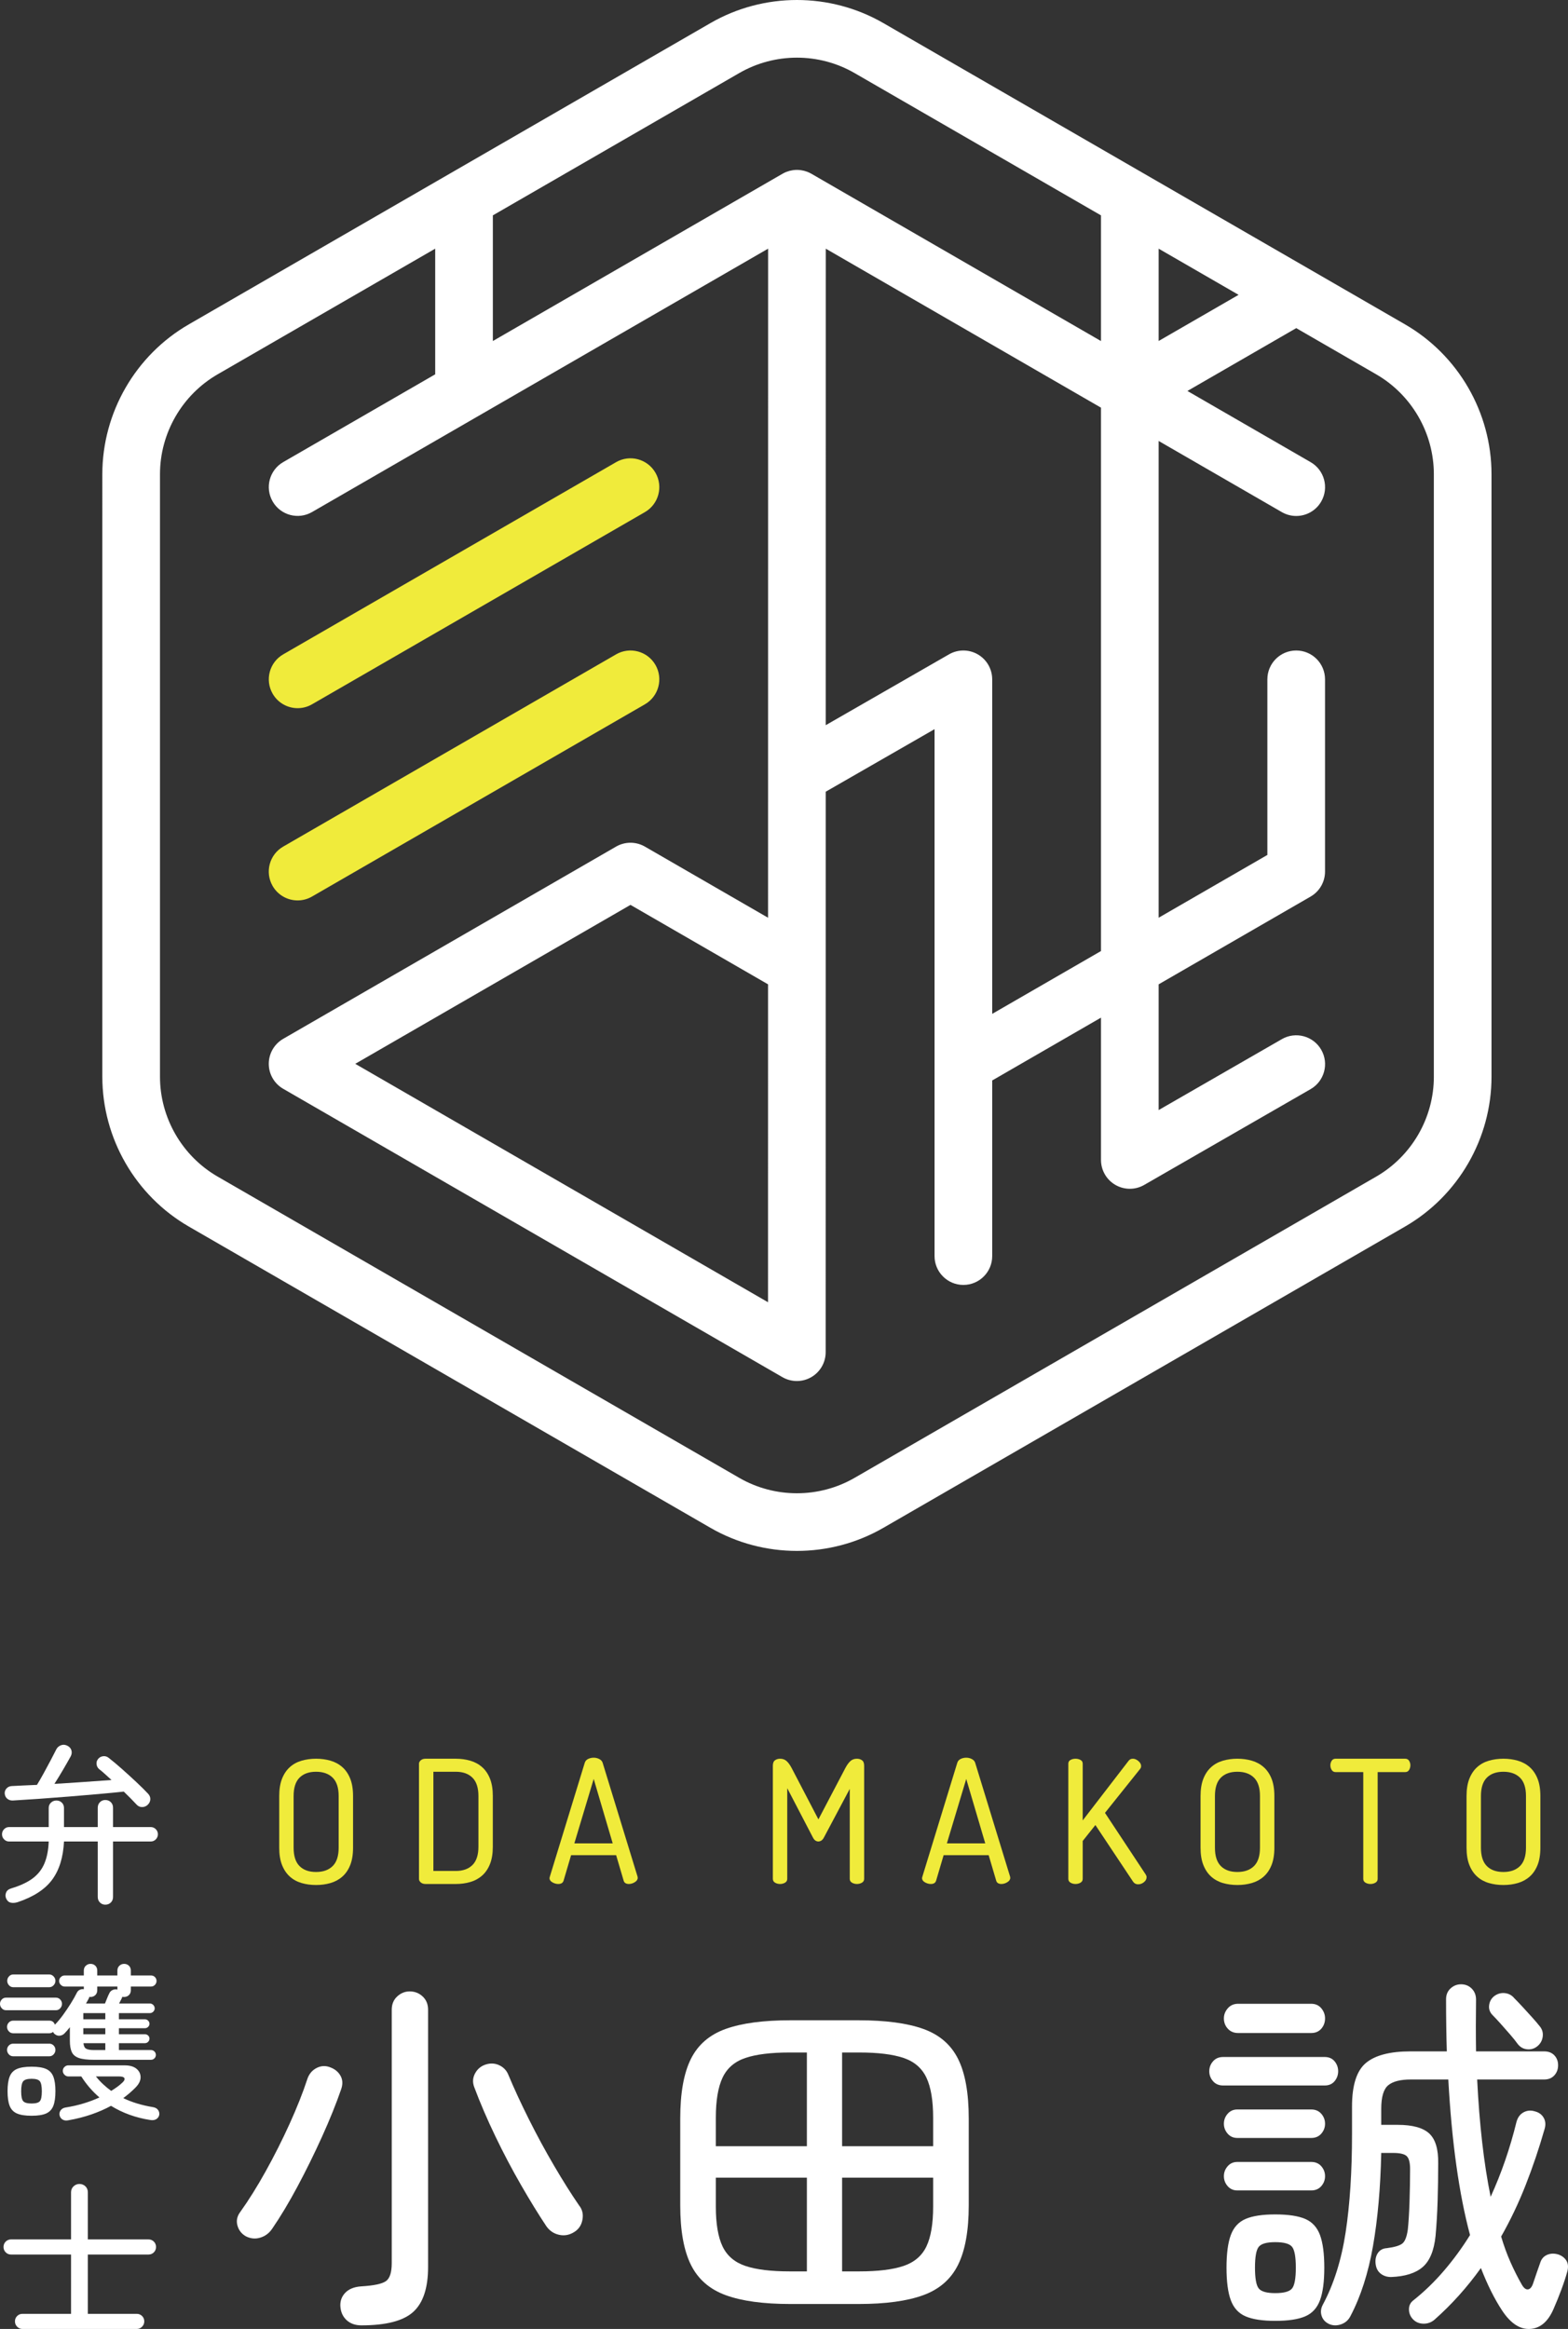
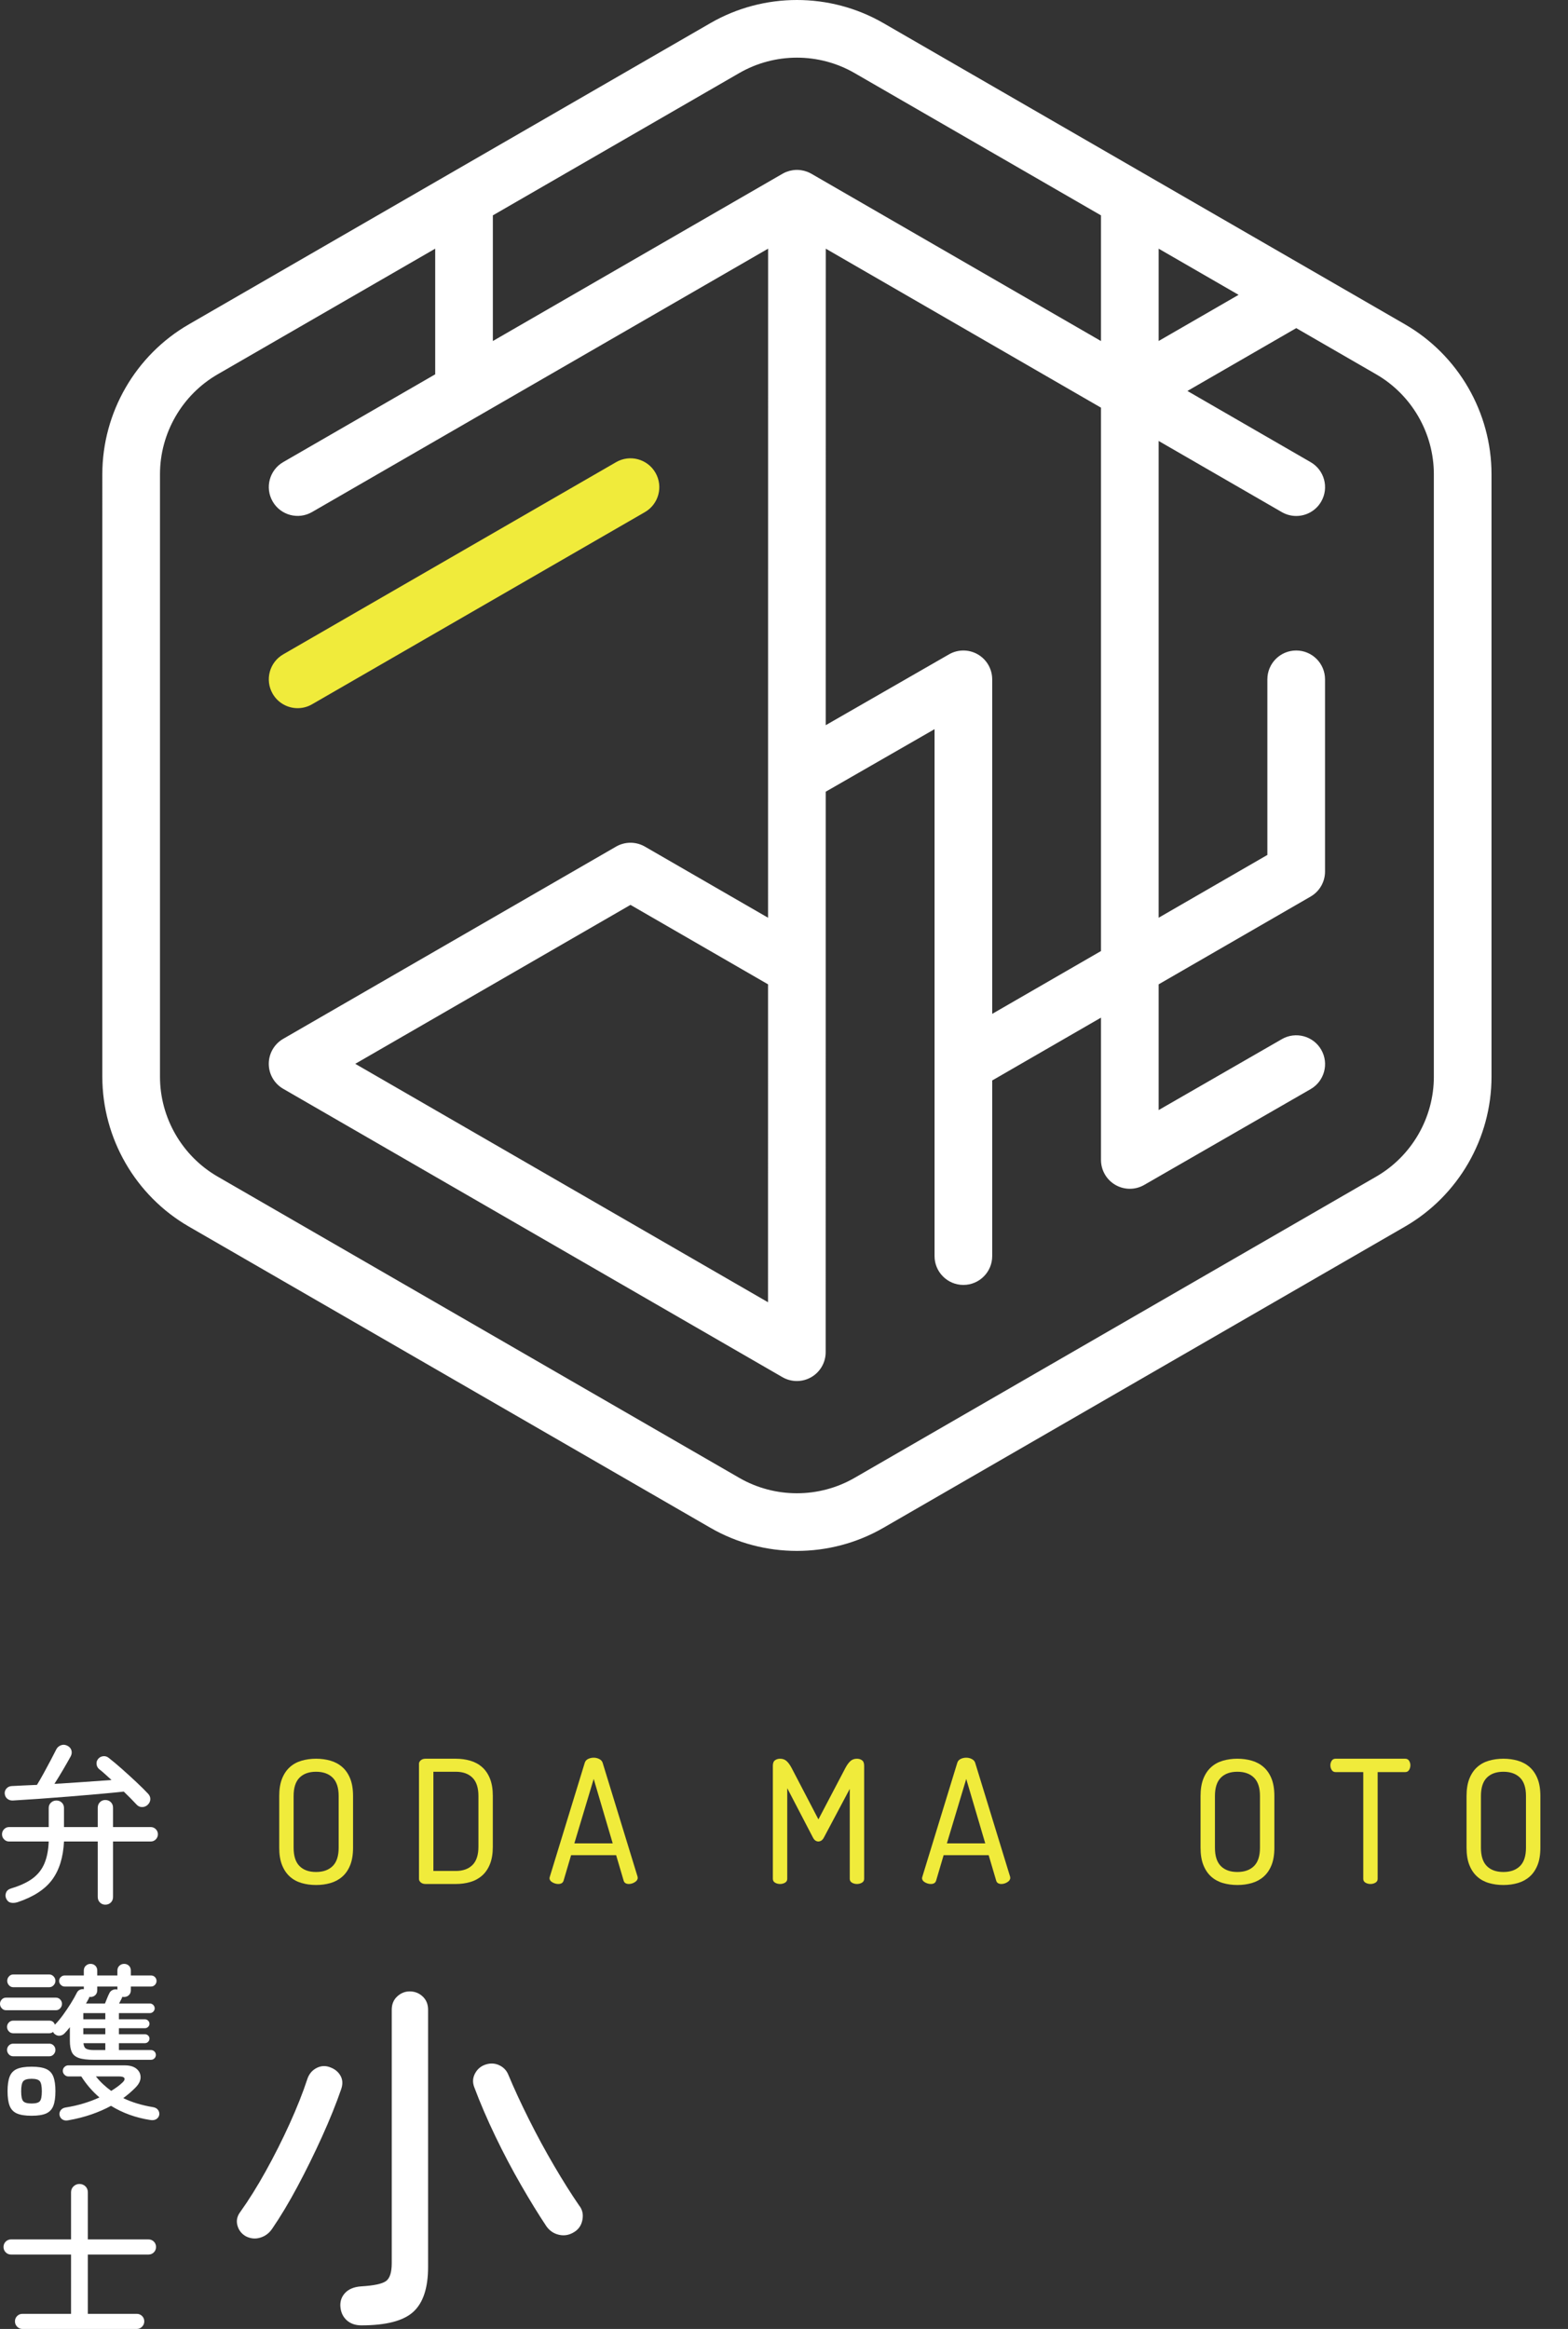
<svg xmlns="http://www.w3.org/2000/svg" id="_レイヤー_2" data-name="レイヤー 2" width="332.635mm" height="493.889mm" viewBox="0 0 942.901 1400">
  <rect x="0" y="0" width="942.901" height="1400" fill="#333333" stroke="none" />
  <g id="vertical_color2">
    <g>
      <g>
        <path d="M178.992,425.698c-5.992,0-11.819-3.109-15.03-8.673-4.785-8.293-1.943-18.893,6.348-23.678l200.158-115.523c8.285-4.788,18.893-1.947,23.68,6.348,4.785,8.293,1.943,18.893-6.35,23.678l-200.157,115.523c-2.728,1.577-5.708,2.325-8.649,2.325Z" fill="#f0eb3b" stroke-width="0" />
-         <path d="M178.974,541.265c-5.992,0-11.818-3.109-15.029-8.671-4.787-8.293-1.945-18.893,6.346-23.681l200.175-115.559c8.288-4.791,18.896-1.944,23.681,6.346,4.787,8.293,1.945,18.893-6.346,23.681l-200.175,115.559c-2.73,1.577-5.711,2.325-8.652,2.325Z" fill="#f0eb3b" stroke-width="0" />
        <path d="M844.897,194.985L531.218,13.889c-32.081-18.521-71.937-18.518-104.012.003L113.541,194.985c-32.078,18.523-52.005,53.04-52.005,90.078l-.001,362.166c0,37.041,19.927,71.557,52.007,90.081l313.666,181.096c16.041,9.26,34.022,13.89,52.007,13.888,17.98,0,35.965-4.627,52.003-13.885l313.677-181.084c32.081-18.518,52.011-53.037,52.011-90.081v-362.177c0-37.041-19.929-71.557-52.008-90.081ZM588.004,393.368c-5.358-3.098-11.959-3.112-17.32-.025l-74.141,42.589.025-286.448,165.499,95.569v326.645l-65.412,37.765v-201.091c0-6.188-3.297-11.904-8.651-15.005ZM744.806,177.235l-48.068,27.747v-55.498l48.068,27.751ZM444.541,43.919c10.694-6.176,22.682-9.263,34.673-9.263,11.987,0,23.978,3.087,34.668,9.26l148.185,85.552v75.546l-174.163-100.573c-.045-.026-.094-.043-.14-.068-.611-.346-1.241-.662-1.896-.933-.053-.022-.108-.037-.161-.059-.581-.234-1.179-.432-1.789-.603-.181-.051-.362-.095-.543-.14-.498-.122-1.003-.221-1.517-.299-.193-.03-.384-.065-.578-.088-.64-.075-1.289-.123-1.949-.126-.064-.001-.128-.001-.192,0-.661.004-1.31.051-1.951.126-.193.023-.384.059-.576.088-.514.078-1.02.177-1.518.299-.181.044-.362.089-.542.139-.613.172-1.215.371-1.799.607-.05.02-.101.034-.15.055-.656.272-1.287.588-1.9.935-.045.025-.093.042-.138.068l-174.194,100.561v-75.539l148.168-85.544ZM862.234,647.243c0,24.697-13.285,47.707-34.674,60.054l-313.677,181.084c-21.385,12.341-47.955,12.344-69.34-.003l-313.666-181.096c-21.386-12.347-34.671-35.36-34.671-60.054l.001-362.166c0-24.691,13.285-47.704,34.671-60.051l130.824-75.531v75.536l-91.393,52.76c-8.291,4.785-11.132,15.389-6.346,23.681,4.787,8.293,15.393,11.137,23.68,6.346l274.254-158.323-.034,402.195-74.061-42.758c-5.364-3.098-11.972-3.101-17.336,0l-200.175,115.559c-5.364,3.095-8.668,8.82-8.668,15.013s3.304,11.915,8.666,15.013l300.217,173.35c2.683,1.549,5.676,2.322,8.669,2.322,2.992,0,5.986-.773,8.666-2.322,5.364-3.095,8.669-8.817,8.669-15.011l.02-230.32c.024-.533.024-1.064,0-1.594l.009-105.01,65.444-37.597v200.698c-.012.409-.017.818,0,1.229v114.823c0,9.574,7.762,17.336,17.336,17.336s17.336-7.762,17.336-17.336v-105.575l65.412-37.765v85.541c0,6.19,3.3,11.91,8.657,15.008,2.685,1.552,5.683,2.328,8.679,2.328,2.985,0,5.97-.77,8.647-2.311l100.079-57.593c8.298-4.774,11.154-15.375,6.378-23.673-4.773-8.295-15.373-11.154-23.671-6.377l-74.097,42.642v-75.582l91.387-52.762c5.364-3.098,8.668-8.82,8.668-15.013v-115.568c0-9.574-7.762-17.336-17.336-17.336s-17.336,7.762-17.336,17.336v105.56l-65.384,37.749v-286.607l74.074,42.775c2.731,1.574,5.711,2.325,8.654,2.325,5.99,0,11.817-3.109,15.028-8.671,4.788-8.29,1.948-18.893-6.343-23.681l-74.11-42.796,65.438-37.774,48.082,27.759c21.387,12.347,34.673,35.36,34.673,60.054v362.177ZM461.859,591.709l-.016,191.106-248.213-143.321,165.504-95.546,82.725,47.76Z" fill="#fff" stroke-width="0" />
      </g>
      <g>
        <g>
          <path d="M147.701,1344.21c-2.553-1.498-4.203-3.676-4.954-6.532-.755-2.853-.152-5.554,1.802-8.111,4.958-6.908,10.026-15.018,15.208-24.332,5.182-9.313,9.988-18.85,14.419-28.614,4.427-9.764,7.997-18.774,10.701-27.036,1.051-3.004,2.929-5.182,5.633-6.536,2.705-1.35,5.482-1.423,8.334-.224,2.705,1.051,4.693,2.743,5.971,5.068,1.275,2.333,1.388,4.996.338,8.001-3.004,8.71-6.836,18.213-11.491,28.501-4.655,10.288-9.575,20.276-14.757,29.965-5.182,9.689-10.25,18.137-15.208,25.348-1.802,2.701-4.207,4.503-7.208,5.406-3.008.899-5.937.603-8.79-.903ZM217.324,1397.835c-3.608,0-6.536-1.017-8.79-3.042-2.253-2.03-3.528-4.696-3.828-8.001-.303-3.304.637-6.115,2.815-8.448,2.177-2.325,5.368-3.638,9.575-3.941,7.663-.451,12.651-1.498,14.984-3.156,2.325-1.65,3.49-5.254,3.49-10.812v-152.306c0-3.304,1.089-5.971,3.27-8.001,2.174-2.026,4.693-3.042,7.545-3.042,3.004,0,5.595,1.017,7.773,3.042,2.177,2.03,3.266,4.696,3.266,8.001v154.559c0,12.613-2.967,21.627-8.9,27.036-5.933,5.406-16.335,8.111-31.202,8.111ZM345.294,1341.732c-2.853,1.802-5.857,2.367-9.01,1.688-3.156-.675-5.713-2.363-7.663-5.068-4.806-7.208-9.912-15.508-15.318-24.897-5.41-9.385-10.557-19.15-15.436-29.29-4.882-10.136-9.123-20.011-12.727-29.627-1.055-2.849-.869-5.592.561-8.221,1.426-2.629,3.566-4.397,6.422-5.296,2.849-.903,5.554-.751,8.111.451,2.553,1.203,4.355,3.08,5.406,5.63,3.456,8.262,7.583,17.204,12.393,26.813,4.806,9.613,9.874,18.964,15.208,28.049,5.33,9.089,10.326,17.01,14.981,23.77,1.95,2.405,2.629,5.262,2.03,8.562-.603,3.308-2.253,5.785-4.958,7.435Z" fill="#fff" stroke-width="0" />
-           <path d="M475.294,1384.99c-16.221,0-29.176-1.768-38.864-5.292-9.689-3.528-16.672-9.613-20.952-18.251-4.283-8.638-6.422-20.538-6.422-35.712v-52.271c0-15.318,2.14-27.26,6.422-35.822,4.279-8.562,11.263-14.567,20.952-18.023,9.689-3.456,22.643-5.182,38.864-5.182h41.008c16.221,0,29.176,1.726,38.864,5.182,9.689,3.456,16.672,9.461,20.952,18.023,4.283,8.562,6.422,20.504,6.422,35.822v52.271c0,15.174-2.14,27.074-6.422,35.712-4.279,8.638-11.263,14.723-20.952,18.251-9.689,3.524-22.643,5.292-38.864,5.292h-41.008ZM430.458,1290.137h54.752v-56.326h-10.364c-11.267,0-20.132,1.093-26.589,3.266-6.46,2.181-11.039,6.123-13.744,11.832-2.701,5.709-4.055,13.74-4.055,24.104v17.124ZM474.846,1365.389h10.364v-56.326h-54.752v17.348c0,10.364,1.354,18.364,4.055,23.998,2.705,5.63,7.284,9.541,13.744,11.714,6.457,2.177,15.322,3.266,26.589,3.266ZM506.385,1290.137h54.752v-17.124c0-10.364-1.354-18.395-4.055-24.104-2.705-5.709-7.287-9.651-13.744-11.832-6.46-2.174-15.322-3.266-26.589-3.266h-10.364v56.326ZM506.385,1365.389h10.364c11.267,0,20.128-1.089,26.589-3.266,6.457-2.174,11.039-6.085,13.744-11.714,2.701-5.633,4.055-13.634,4.055-23.998v-17.348h-54.752v56.326Z" fill="#fff" stroke-width="0" />
-           <path d="M735.521,1253.64c-2.557,0-4.583-.865-6.081-2.591-1.506-1.726-2.253-3.718-2.253-5.971s.747-4.241,2.253-5.971c1.498-1.726,3.524-2.591,6.081-2.591h61.057c2.553,0,4.541.865,5.971,2.591,1.426,1.73,2.14,3.718,2.14,5.971s-.713,4.245-2.14,5.971c-1.43,1.726-3.418,2.591-5.971,2.591h-61.057ZM744.534,1222.097c-2.557,0-4.62-.861-6.199-2.591-1.574-1.726-2.363-3.794-2.363-6.195,0-2.253.789-4.283,2.363-6.085,1.578-1.802,3.642-2.705,6.199-2.705h43.933c2.553,0,4.583.903,6.085,2.705,1.498,1.802,2.253,3.831,2.253,6.085,0,2.401-.755,4.469-2.253,6.195-1.502,1.73-3.532,2.591-6.085,2.591h-43.933ZM744.083,1285.183c-2.405,0-4.359-.865-5.857-2.591-1.502-1.726-2.253-3.718-2.253-5.971s.751-4.241,2.253-5.971c1.498-1.726,3.452-2.591,5.857-2.591h44.384c2.553,0,4.583.865,6.085,2.591,1.498,1.73,2.253,3.718,2.253,5.971s-.755,4.245-2.253,5.971c-1.502,1.726-3.532,2.591-6.085,2.591h-44.384ZM744.083,1316.726c-2.405,0-4.359-.865-5.857-2.591-1.502-1.726-2.253-3.718-2.253-5.971s.751-4.245,2.253-5.971c1.498-1.726,3.452-2.591,5.857-2.591h44.384c2.553,0,4.583.865,6.085,2.591,1.498,1.726,2.253,3.718,2.253,5.971s-.755,4.245-2.253,5.971c-1.502,1.726-3.532,2.591-6.085,2.591h-44.384ZM766.84,1395.13c-7.663,0-13.596-.903-17.799-2.705-4.207-1.802-7.177-5.034-8.9-9.689-1.73-4.651-2.591-11.187-2.591-19.601,0-8.41.861-14.943,2.591-19.601,1.722-4.655,4.693-7.887,8.9-9.689,4.203-1.802,10.136-2.701,17.799-2.701,7.807,0,13.816.899,18.023,2.701,4.203,1.802,7.17,5.034,8.9,9.689,1.726,4.658,2.591,11.191,2.591,19.601,0,8.414-.865,14.95-2.591,19.601-1.73,4.655-4.696,7.887-8.9,9.689-4.207,1.802-10.216,2.705-18.023,2.705ZM766.84,1378.457c5.254,0,8.634-.937,10.136-2.815,1.502-1.878,2.253-6.047,2.253-12.507,0-6.457-.751-10.622-2.253-12.503-1.502-1.878-4.882-2.815-10.136-2.815-5.11,0-8.414.937-9.916,2.815-1.502,1.882-2.253,6.047-2.253,12.503,0,6.46.751,10.629,2.253,12.507,1.502,1.878,4.806,2.815,9.916,2.815ZM799.506,1397.156c-2.401-1.051-3.979-2.701-4.731-4.954-.751-2.253-.527-4.507.675-6.76,6.608-12.314,11.191-26.847,13.744-43.595,2.553-16.748,3.831-36.463,3.831-59.145v-16.445c0-12.765,2.777-21.479,8.334-26.137,5.557-4.655,14.495-6.984,26.813-6.984h21.854c-.152-4.958-.262-10.026-.338-15.208-.076-5.182-.114-10.55-.114-16.107,0-2.705.903-4.882,2.705-6.536,1.802-1.65,3.904-2.477,6.309-2.477,2.553,0,4.693.865,6.422,2.591,1.722,1.73,2.591,3.941,2.591,6.646-.152,10.815-.152,21.179,0,31.092h41.004c2.553,0,4.579.789,6.085,2.367,1.498,1.574,2.253,3.57,2.253,5.971s-.755,4.431-2.253,6.081c-1.506,1.654-3.532,2.481-6.085,2.481h-40.329c1.35,27.184,4.055,50.693,8.111,70.518,6.457-14.116,11.638-29.138,15.546-45.059.751-2.705,2.177-4.62,4.279-5.747,2.102-1.127,4.355-1.313,6.76-.561,2.401.603,4.169,1.878,5.296,3.828,1.127,1.957,1.313,4.207.561,6.76-3.304,11.57-7.094,22.795-11.377,33.683-4.279,10.895-9.203,21.217-14.757,30.982,1.65,5.557,3.528,10.701,5.633,15.432,2.102,4.731,4.355,9.203,6.76,13.406,1.199,2.105,2.439,3.08,3.714,2.929,1.275-.148,2.291-1.275,3.042-3.38.751-2.253,1.502-4.465,2.253-6.646.751-2.174,1.502-4.317,2.253-6.422.751-2.102,2.14-3.566,4.169-4.393,2.026-.823,4.241-.861,6.646-.11,2.102.751,3.68,1.954,4.731,3.604,1.051,1.654,1.275,3.756.675,6.309-.899,3.304-2.105,6.984-3.604,11.039-1.502,4.055-3.08,7.959-4.731,11.714-3.308,7.663-8.001,11.68-14.082,12.056-6.085.372-11.68-3.266-16.786-10.929-4.658-7.056-8.938-15.618-12.841-25.682-8.262,11.566-17.575,21.926-27.939,31.092-1.954,1.65-4.207,2.439-6.76,2.363-2.553-.076-4.655-1.013-6.309-2.815-1.502-1.654-2.25-3.604-2.25-5.857s.899-4.055,2.701-5.41c6.608-5.254,12.765-11.225,18.474-17.909,5.709-6.684,10.891-13.778,15.546-21.293-3.304-12.314-6.047-26.247-8.221-41.793-2.181-15.546-3.797-32.783-4.844-51.706h-22.533c-6.305,0-10.853,1.165-13.63,3.49-2.781,2.329-4.165,7.022-4.165,14.082v9.689h9.912c8.862,0,15.17,1.73,18.926,5.182,3.752,3.456,5.554,9.461,5.406,18.023,0,7.363-.114,14.798-.338,22.306-.224,7.511-.641,14.571-1.24,21.179-.899,8.865-3.49,15.132-7.773,18.812-4.279,3.683-10.626,5.671-19.036,5.971-2.405,0-4.473-.675-6.199-2.026-1.726-1.354-2.739-3.304-3.039-5.861-.303-2.549.148-4.731,1.35-6.532,1.199-1.802,3.004-2.777,5.406-2.929,4.655-.599,7.773-1.54,9.351-2.815,1.578-1.275,2.667-4.093,3.266-8.452.451-4.355.789-9.874,1.017-16.559.224-6.68.338-13.255.338-19.715,0-3.904-.675-6.494-2.03-7.773-1.35-1.275-4.055-1.916-8.111-1.916h-7.208c-.451,21.031-2.105,39.695-4.958,55.988-2.857,16.301-7.363,30.303-13.52,42.021-1.203,2.401-3.039,4.055-5.52,4.954-2.477.903-4.844.903-7.098,0ZM924.551,1229.983c-1.802,1.502-3.869,2.14-6.195,1.912-2.333-.224-4.245-1.313-5.747-3.266-1.051-1.498-2.557-3.38-4.507-5.633-1.954-2.25-3.907-4.465-5.857-6.646-1.954-2.174-3.604-3.941-4.954-5.292-1.506-1.654-2.105-3.566-1.806-5.747.3-2.174,1.275-3.941,2.932-5.296,1.95-1.498,4.089-2.14,6.419-1.912,2.329.224,4.241,1.237,5.747,3.039,1.35,1.354,3.001,3.08,4.954,5.182,1.95,2.105,3.904,4.249,5.857,6.422,1.954,2.181,3.456,3.941,4.507,5.296,1.502,1.802,2.102,3.869,1.802,6.195-.3,2.329-1.35,4.245-3.152,5.747Z" fill="#fff" stroke-width="0" />
        </g>
        <g>
          <path d="M190.054,1133.124c-3.091,0-5.993-.395-8.704-1.184s-5.064-2.077-7.053-3.865c-1.992-1.78-3.555-4.101-4.689-6.948-1.134-2.851-1.698-6.337-1.698-10.457v-30.999c0-4.124.565-7.606,1.698-10.457,1.134-2.851,2.696-5.165,4.689-6.952,1.988-1.787,4.341-3.072,7.053-3.861,2.712-.789,5.613-1.184,8.704-1.184s5.989.395,8.704,1.184c2.712.789,5.08,2.074,7.107,3.861,2.023,1.787,3.606,4.101,4.739,6.952,1.13,2.851,1.698,6.333,1.698,10.457v30.999c0,4.12-.569,7.606-1.698,10.457-1.134,2.847-2.716,5.169-4.739,6.948-2.027,1.787-4.395,3.076-7.107,3.865-2.716.789-5.613,1.184-8.704,1.184ZM203.648,1079.671c0-5.014-1.199-8.704-3.602-11.072-2.406-2.371-5.737-3.555-9.993-3.555-4.259,0-7.571,1.184-9.939,3.555-2.368,2.368-3.555,6.058-3.555,11.072v30.999c0,5.014,1.188,8.704,3.555,11.076,2.368,2.368,5.679,3.551,9.939,3.551,4.256,0,7.586-1.184,9.993-3.551,2.402-2.371,3.602-6.062,3.602-11.076v-30.999Z" fill="#f0eb3b" stroke-width="0" />
          <path d="M274.1,1057.217c3.091,0,5.993.395,8.704,1.184,2.712.789,5.083,2.074,7.107,3.861,2.027,1.787,3.606,4.101,4.739,6.952,1.134,2.851,1.698,6.333,1.698,10.457v30.384c0,4.116-.565,7.606-1.698,10.453s-2.712,5.169-4.739,6.952c-2.023,1.783-4.395,3.076-7.107,3.865-2.712.789-5.613,1.184-8.704,1.184h-18.229c-1.168,0-2.112-.309-2.832-.928-.723-.619-1.083-1.304-1.083-2.058v-69.318c0-.758.36-1.447,1.083-2.062.72-.619,1.664-.925,2.832-.925h18.229ZM260.61,1065.044v59.635h13.49c4.259,0,7.586-1.184,9.993-3.551,2.402-2.371,3.606-6.058,3.606-11.072v-30.384c0-5.014-1.203-8.704-3.606-11.072-2.406-2.371-5.733-3.555-9.993-3.555h-13.49Z" fill="#f0eb3b" stroke-width="0" />
          <path d="M335.693,1132.509c-1.168,0-2.333-.325-3.501-.983-1.168-.65-1.749-1.524-1.749-2.623,0-.139.066-.414.205-.828l21.011-68.491c.344-1.029,1.029-1.787,2.062-2.267,1.029-.48,2.128-.72,3.296-.72,1.164,0,2.263.255,3.296.774,1.029.511,1.714,1.253,2.058,2.213l21.011,68.491c0,.139.019.259.054.364.031.101.05.224.05.36,0,1.033-.584,1.907-1.752,2.627-1.168.72-2.368,1.083-3.602,1.083-.758,0-1.408-.155-1.958-.464-.553-.309-.928-.805-1.134-1.493l-4.534-15.351h-27.088l-4.53,15.351c-.414,1.304-1.478,1.958-3.196,1.958ZM368.448,1108.098l-11.432-38.729-11.641,38.729h23.073Z" fill="#f0eb3b" stroke-width="0" />
          <path d="M495.444,1104.593c-.48.898-1.014,1.513-1.594,1.857-.584.34-1.188.511-1.803.511-.553,0-1.099-.17-1.648-.511-.553-.344-1.068-.959-1.547-1.857l-15.447-29.665v54.49c0,1.029-.449,1.799-1.339,2.317-.894.515-1.892.774-2.987.774-1.103,0-2.097-.259-2.99-.774-.89-.518-1.339-1.288-1.339-2.317v-67.98c0-1.578.429-2.681,1.288-3.296.859-.619,1.869-.925,3.041-.925,1.578,0,2.882.46,3.911,1.389,1.029.925,2.027,2.283,2.987,4.066l16.171,31.003,16.275-31.003c.959-1.783,1.958-3.141,2.987-4.066,1.029-.928,2.333-1.389,3.915-1.389,1.164,0,2.178.306,3.037.925.859.615,1.288,1.718,1.288,3.296v67.98c0,1.029-.449,1.799-1.339,2.317-.894.515-1.892.774-2.987.774-1.099,0-2.097-.259-2.987-.774-.894-.518-1.342-1.288-1.342-2.317v-54.076l-15.552,29.251Z" fill="#f0eb3b" stroke-width="0" />
          <path d="M559.714,1132.509c-1.168,0-2.333-.325-3.501-.983-1.168-.65-1.749-1.524-1.749-2.623,0-.139.066-.414.205-.828l21.011-68.491c.344-1.029,1.029-1.787,2.062-2.267,1.029-.48,2.128-.72,3.296-.72,1.164,0,2.263.255,3.296.774,1.029.511,1.714,1.253,2.058,2.213l21.011,68.491c0,.139.019.259.054.364.031.101.05.224.05.36,0,1.033-.584,1.907-1.752,2.627-1.168.72-2.368,1.083-3.602,1.083-.758,0-1.408-.155-1.958-.464-.553-.309-.928-.805-1.134-1.493l-4.534-15.351h-27.088l-4.53,15.351c-.414,1.304-1.478,1.958-3.196,1.958ZM592.47,1108.098l-11.432-38.729-11.641,38.729h23.073Z" fill="#f0eb3b" stroke-width="0" />
-           <path d="M642.422,1060.204c0-1.033.449-1.787,1.339-2.267.894-.48,1.888-.72,2.99-.72,1.095,0,2.093.24,2.987.72.89.48,1.339,1.234,1.339,2.267v34.091l27.603-35.843c.619-.824,1.474-1.234,2.577-1.234,1.095,0,2.194.46,3.296,1.389,1.095.925,1.648,1.938,1.648,3.037,0,.689-.244,1.308-.723,1.857l-21.011,26.26,24.512,37.081c.344.553.515,1.064.515,1.544,0,1.168-.53,2.182-1.594,3.041-1.068.859-2.217,1.284-3.451,1.284-1.373,0-2.437-.58-3.192-1.749l-22.558-33.885-7.621,9.579v22.763c0,1.029-.449,1.799-1.339,2.317-.894.515-1.892.774-2.987.774-1.103,0-2.097-.259-2.99-.774-.89-.518-1.339-1.288-1.339-2.317v-69.214Z" fill="#f0eb3b" stroke-width="0" />
          <path d="M744.082,1133.124c-3.091,0-5.993-.395-8.704-1.184-2.712-.789-5.064-2.077-7.053-3.865-1.992-1.78-3.555-4.101-4.689-6.948-1.134-2.851-1.698-6.337-1.698-10.457v-30.999c0-4.124.565-7.606,1.698-10.457,1.134-2.851,2.696-5.165,4.689-6.952,1.988-1.787,4.341-3.072,7.053-3.861,2.712-.789,5.613-1.184,8.704-1.184s5.989.395,8.704,1.184c2.712.789,5.08,2.074,7.107,3.861,2.023,1.787,3.606,4.101,4.739,6.952,1.13,2.851,1.698,6.333,1.698,10.457v30.999c0,4.12-.569,7.606-1.698,10.457-1.134,2.847-2.716,5.169-4.739,6.948-2.027,1.787-4.395,3.076-7.107,3.865-2.716.789-5.613,1.184-8.704,1.184ZM757.677,1079.671c0-5.014-1.199-8.704-3.602-11.072-2.406-2.371-5.737-3.555-9.993-3.555-4.259,0-7.571,1.184-9.939,3.555-2.368,2.368-3.555,6.058-3.555,11.072v30.999c0,5.014,1.188,8.704,3.555,11.076,2.368,2.368,5.679,3.551,9.939,3.551,4.256,0,7.586-1.184,9.993-3.551,2.402-2.371,3.602-6.062,3.602-11.076v-30.999Z" fill="#f0eb3b" stroke-width="0" />
          <path d="M845.023,1057.217c1.029,0,1.803.41,2.317,1.234.515.824.774,1.714.774,2.677,0,1.033-.259,1.977-.774,2.832-.515.863-1.288,1.288-2.317,1.288h-16.585v64.169c0,1.029-.445,1.799-1.339,2.317-.894.515-1.888.774-2.987.774s-2.097-.259-2.987-.774c-.894-.518-1.339-1.288-1.339-2.317v-64.169h-16.685c-.963,0-1.718-.41-2.267-1.238-.549-.82-.824-1.783-.824-2.882,0-.963.259-1.853.774-2.677.515-.824,1.288-1.234,2.317-1.234h41.921Z" fill="#f0eb3b" stroke-width="0" />
          <path d="M904.039,1133.124c-3.091,0-5.993-.395-8.704-1.184-2.712-.789-5.064-2.077-7.053-3.865-1.992-1.78-3.555-4.101-4.689-6.948-1.134-2.851-1.698-6.337-1.698-10.457v-30.999c0-4.124.565-7.606,1.698-10.457,1.134-2.851,2.696-5.165,4.689-6.952,1.988-1.787,4.341-3.072,7.053-3.861,2.712-.789,5.613-1.184,8.704-1.184s5.989.395,8.704,1.184c2.712.789,5.08,2.074,7.107,3.861,2.023,1.787,3.606,4.101,4.739,6.952,1.13,2.851,1.698,6.333,1.698,10.457v30.999c0,4.12-.569,7.606-1.698,10.457-1.134,2.847-2.716,5.169-4.739,6.948-2.027,1.787-4.395,3.076-7.107,3.865-2.716.789-5.613,1.184-8.704,1.184ZM917.634,1079.671c0-5.014-1.199-8.704-3.602-11.072-2.406-2.371-5.737-3.555-9.993-3.555-4.259,0-7.571,1.184-9.939,3.555-2.368,2.368-3.555,6.058-3.555,11.072v30.999c0,5.014,1.188,8.704,3.555,11.076,2.368,2.368,5.679,3.551,9.939,3.551,4.256,0,7.586-1.184,9.993-3.551,2.402-2.371,3.602-6.062,3.602-11.076v-30.999Z" fill="#f0eb3b" stroke-width="0" />
        </g>
        <g>
          <path d="M63.325,1144.951c-1.278,0-2.356-.44-3.228-1.313-.876-.876-1.316-1.988-1.316-3.334v-33.33h-20.299c-.47,9.563-2.864,17.238-7.17,23.03-4.309,5.789-11.214,10.265-20.705,13.433-1.483.47-2.845.569-4.093.3-1.244-.269-2.17-1.077-2.777-2.424-.539-1.146-.573-2.337-.099-3.585.47-1.244,1.514-2.105,3.13-2.576,5.387-1.616,9.677-3.619,12.879-6.009,3.194-2.39,5.554-5.387,7.067-8.987,1.517-3.604,2.375-7.997,2.576-13.182H5.455c-1.146,0-2.14-.417-2.978-1.263-.846-.838-1.263-1.866-1.263-3.08,0-1.21.417-2.234,1.263-3.08.838-.838,1.832-1.259,2.978-1.259h23.835v-11.415c0-1.347.455-2.439,1.366-3.281.907-.842,2.003-1.263,3.281-1.263s2.356.421,3.232,1.263c.873.842,1.313,1.935,1.313,3.281v11.415h20.299v-11.616c0-1.347.44-2.458,1.316-3.334.873-.873,1.95-1.313,3.228-1.313,1.347,0,2.458.44,3.334,1.313.876.876,1.313,1.988,1.313,3.334v11.616h22.624c1.21,0,2.238.421,3.08,1.259.842.846,1.263,1.87,1.263,3.08,0,1.214-.421,2.242-1.263,3.08-.842.846-1.87,1.263-3.08,1.263h-22.624v33.33c0,1.347-.436,2.458-1.313,3.334-.876.873-1.988,1.313-3.334,1.313ZM88.779,1084.957c-.945.876-2.056,1.313-3.334,1.313s-2.356-.47-3.232-1.411c-1.077-1.146-2.272-2.39-3.585-3.737-1.313-1.347-2.712-2.728-4.192-4.143-4.378.47-9.427.96-15.147,1.464-5.724.505-11.684,1.009-17.879,1.514-6.195.505-12.204.96-18.027,1.366-5.827.402-11.028.74-15.606,1.009-1.278.068-2.39-.269-3.331-1.009-.945-.74-1.483-1.783-1.616-3.133-.068-1.21.303-2.253,1.111-3.13.808-.873,1.851-1.347,3.13-1.415,2.155-.133,4.51-.25,7.071-.353,2.557-.099,5.25-.216,8.08-.353,1.21-1.954,2.557-4.275,4.036-6.969,1.483-2.693,2.913-5.353,4.294-7.978,1.381-2.629,2.473-4.749,3.281-6.366.607-1.21,1.567-2.052,2.879-2.523,1.313-.47,2.64-.338,3.991.402,1.21.675,1.969,1.601,2.272,2.777.303,1.18.152,2.341-.455,3.486-1.214,2.223-2.728,4.882-4.545,7.978-1.817,3.099-3.57,5.96-5.254,8.585,5.994-.334,11.987-.721,17.977-1.161,5.994-.436,11.449-.823,16.365-1.161-1.35-1.214-2.644-2.39-3.888-3.536-1.248-1.146-2.443-2.155-3.589-3.031-.873-.74-1.381-1.715-1.514-2.929-.137-1.21.167-2.253.91-3.13.74-.941,1.73-1.498,2.978-1.665,1.244-.167,2.375.152,3.384.96,2.424,1.885,5.133,4.158,8.129,6.817,2.997,2.659,5.891,5.3,8.687,7.928,2.792,2.625,5.098,4.913,6.919,6.866.941,1.009,1.377,2.14,1.313,3.384-.068,1.248-.607,2.341-1.616,3.281Z" fill="#fff" stroke-width="0" />
          <path d="M3.638,1208.405c-1.013,0-1.87-.387-2.576-1.161-.709-.774-1.062-1.665-1.062-2.674,0-1.013.353-1.885,1.062-2.629.706-.74,1.563-1.108,2.576-1.108h29.995c1.009,0,1.87.368,2.576,1.108.706.744,1.058,1.616,1.058,2.629,0,1.009-.353,1.901-1.058,2.674s-1.567,1.161-2.576,1.161H3.638ZM56.561,1238.199c-4.04,0-7.105-.368-9.192-1.108-2.086-.744-3.501-1.954-4.241-3.638-.744-1.681-1.111-3.904-1.111-6.665v-8.183c-.539.675-1.077,1.332-1.616,1.973-.539.637-1.077,1.229-1.616,1.764-.808.808-1.768,1.263-2.879,1.366-1.111.099-2.105-.22-2.978-.96-.406-.269-.744-.706-1.013-1.313-.671.539-1.411.808-2.219.808H7.879c-1.009,0-1.87-.387-2.576-1.161-.706-.774-1.062-1.669-1.062-2.678s.357-1.885,1.062-2.625c.706-.74,1.567-1.111,2.576-1.111h21.816c1.616,0,2.728.808,3.331,2.424,1.684-1.749,3.334-3.737,4.951-5.96,1.616-2.223,3.145-4.495,4.594-6.817,1.449-2.322,2.644-4.427,3.585-6.312.406-.873.994-1.498,1.768-1.866.774-.372,1.601-.489,2.477-.357v-1.616h-11.517c-.873,0-1.65-.334-2.322-1.009-.675-.671-1.009-1.445-1.009-2.322,0-.945.334-1.734,1.009-2.375.671-.637,1.449-.96,2.322-.96h11.517v-2.929c0-1.21.402-2.189,1.21-2.929.808-.74,1.749-1.111,2.83-1.111,1.142,0,2.102.372,2.875,1.111.774.74,1.165,1.718,1.165,2.929v2.929h12.116v-2.929c0-1.21.406-2.189,1.214-2.929.808-.74,1.749-1.111,2.826-1.111,1.146,0,2.105.372,2.879,1.111s1.161,1.718,1.161,2.929v2.929h12.12c.945,0,1.734.322,2.375.96.637.641.96,1.43.96,2.375,0,.876-.322,1.65-.96,2.322-.641.675-1.43,1.009-2.375,1.009h-12.12v2.223c0,1.214-.387,2.189-1.161,2.929-.774.744-1.734,1.111-2.879,1.111-.539,0-.907-.034-1.111-.102l-.3.91c-.205.338-.44.793-.709,1.362-.269.573-.573,1.165-.907,1.768h18.581c.744,0,1.4.288,1.973.861.569.573.857,1.259.857,2.067,0,.744-.288,1.4-.857,1.973-.573.573-1.229.857-1.973.857h-18.683v3.737h15.656c.74,0,1.377.269,1.92.808.535.539.808,1.18.808,1.92,0,.671-.273,1.278-.808,1.817-.542.539-1.18.808-1.92.808h-15.656v3.638h15.656c.74,0,1.377.25,1.92.755.535.505.808,1.13.808,1.87s-.273,1.381-.808,1.92c-.542.539-1.18.808-1.92.808h-15.656v4.139h19.29c.808,0,1.498.288,2.071.861.573.573.857,1.259.857,2.067s-.285,1.502-.857,2.071c-.573.573-1.263.857-2.071.857h-34.236ZM7.879,1236.079c-1.009,0-1.87-.387-2.576-1.161-.706-.774-1.062-1.665-1.062-2.674,0-1.013.357-1.885,1.062-2.629.706-.74,1.567-1.111,2.576-1.111h21.816c1.009,0,1.866.372,2.576,1.111.706.744,1.058,1.616,1.058,2.629,0,1.009-.353,1.901-1.058,2.674-.709.774-1.567,1.161-2.576,1.161H7.879ZM7.982,1194.57c-1.013,0-1.87-.387-2.576-1.161-.709-.774-1.062-1.669-1.062-2.678s.353-1.901,1.062-2.674c.706-.774,1.563-1.165,2.576-1.165h21.612c1.009,0,1.885.391,2.625,1.165.74.774,1.111,1.665,1.111,2.674s-.372,1.904-1.111,2.678c-.74.774-1.616,1.161-2.625,1.161H7.982ZM18.99,1271.833c-3.775,0-6.703-.455-8.79-1.362-2.086-.91-3.551-2.443-4.393-4.598-.842-2.151-1.263-5.083-1.263-8.786s.421-6.631,1.263-8.786c.842-2.155,2.306-3.687,4.393-4.598,2.086-.907,5.015-1.362,8.79-1.362,3.767,0,6.68.455,8.736,1.362,2.052.91,3.498,2.443,4.34,4.598.842,2.155,1.263,5.083,1.263,8.786s-.421,6.635-1.263,8.786c-.842,2.155-2.287,3.687-4.34,4.598-2.056.907-4.97,1.362-8.736,1.362ZM18.99,1264.462c2.557,0,4.222-.47,4.996-1.415.774-.941,1.165-2.929,1.165-5.96,0-2.963-.391-4.947-1.165-5.96-.774-1.009-2.439-1.514-4.996-1.514-2.561,0-4.245.505-5.053,1.514-.808,1.013-1.21,2.997-1.21,5.96,0,3.031.402,5.019,1.21,5.96.808.945,2.492,1.415,5.053,1.415ZM41.106,1274.56c-1.278.269-2.39.152-3.331-.353-.945-.505-1.586-1.332-1.92-2.473-.269-1.146-.068-2.189.603-3.133.675-.945,1.65-1.514,2.932-1.715,3.835-.607,7.473-1.43,10.906-2.477,3.433-1.043,6.597-2.238,9.495-3.585-4.177-3.566-7.815-7.777-10.91-12.625h-7.777c-.876,0-1.65-.334-2.322-1.009-.675-.671-1.009-1.449-1.009-2.322,0-.945.334-1.734,1.009-2.375.671-.641,1.445-.96,2.322-.96h33.736c3.232,0,5.671.706,7.321,2.121,1.65,1.415,2.439,3.168,2.375,5.254-.068,2.086-1.18,4.173-3.334,6.259-1.077,1.077-2.208,2.121-3.384,3.133-1.18,1.009-2.409,1.984-3.687,2.929,5.117,2.492,11.111,4.309,17.977,5.451,1.278.205,2.257.759,2.929,1.669.675.907.91,1.935.709,3.08-.269,1.074-.876,1.901-1.817,2.473-.945.573-2.189.725-3.74.455-8.619-1.347-16.43-4.177-23.429-8.486-3.57,1.954-7.492,3.672-11.767,5.152-4.275,1.479-8.903,2.659-13.888,3.536ZM50.097,1213.86h13.228v-3.737h-13.228v3.737ZM50.097,1222.851h13.228v-3.638h-13.228v3.638ZM56.561,1232.342h6.764v-4.139h-13.129c.137,1.681.675,2.792,1.616,3.331.945.539,2.526.808,4.749.808ZM51.713,1204.365h11.411c.406-1.009.861-2.136,1.366-3.384.505-1.244.891-2.102,1.161-2.572.402-1.013,1.093-1.734,2.071-2.174.975-.436,1.935-.52,2.875-.25v-1.821h-12.116v2.223c0,1.214-.391,2.189-1.165,2.929-.774.744-1.734,1.111-2.875,1.111-.338,0-.573-.034-.709-.102-.068.406-.201.778-.402,1.111-.269.474-.523.945-.759,1.415-.235.47-.523.979-.857,1.514ZM66.861,1256.886c1.214-.74,2.356-1.498,3.437-2.272,1.074-.774,2.052-1.567,2.929-2.375,1.343-1.142,1.882-2.102,1.616-2.879-.273-.77-1.35-1.161-3.232-1.161h-13.937c1.343,1.684,2.792,3.251,4.34,4.696,1.548,1.449,3.164,2.777,4.848,3.991Z" fill="#fff" stroke-width="0" />
          <path d="M13.535,1400c-1.282,0-2.36-.455-3.232-1.362-.876-.91-1.313-1.973-1.313-3.183,0-1.278.436-2.356,1.313-3.232.873-.873,1.95-1.313,3.232-1.313h29.187v-35.651H6.665c-1.278,0-2.356-.44-3.232-1.313-.873-.876-1.313-1.954-1.313-3.232s.44-2.36,1.313-3.232c.876-.876,1.954-1.316,3.232-1.316h36.057v-28.277c0-1.479.505-2.693,1.517-3.638,1.009-.941,2.185-1.411,3.532-1.411,1.415,0,2.61.47,3.589,1.411.975.945,1.464,2.159,1.464,3.638v28.277h36.459c1.278,0,2.356.44,3.232,1.316.873.873,1.313,1.954,1.313,3.232s-.44,2.356-1.313,3.232c-.876.873-1.954,1.313-3.232,1.313h-36.459v35.651h29.388c1.278,0,2.356.44,3.232,1.313.876.876,1.313,1.954,1.313,3.232,0,1.21-.436,2.272-1.313,3.183-.876.907-1.954,1.362-3.232,1.362H13.535Z" fill="#fff" stroke-width="0" />
        </g>
      </g>
    </g>
  </g>
</svg>